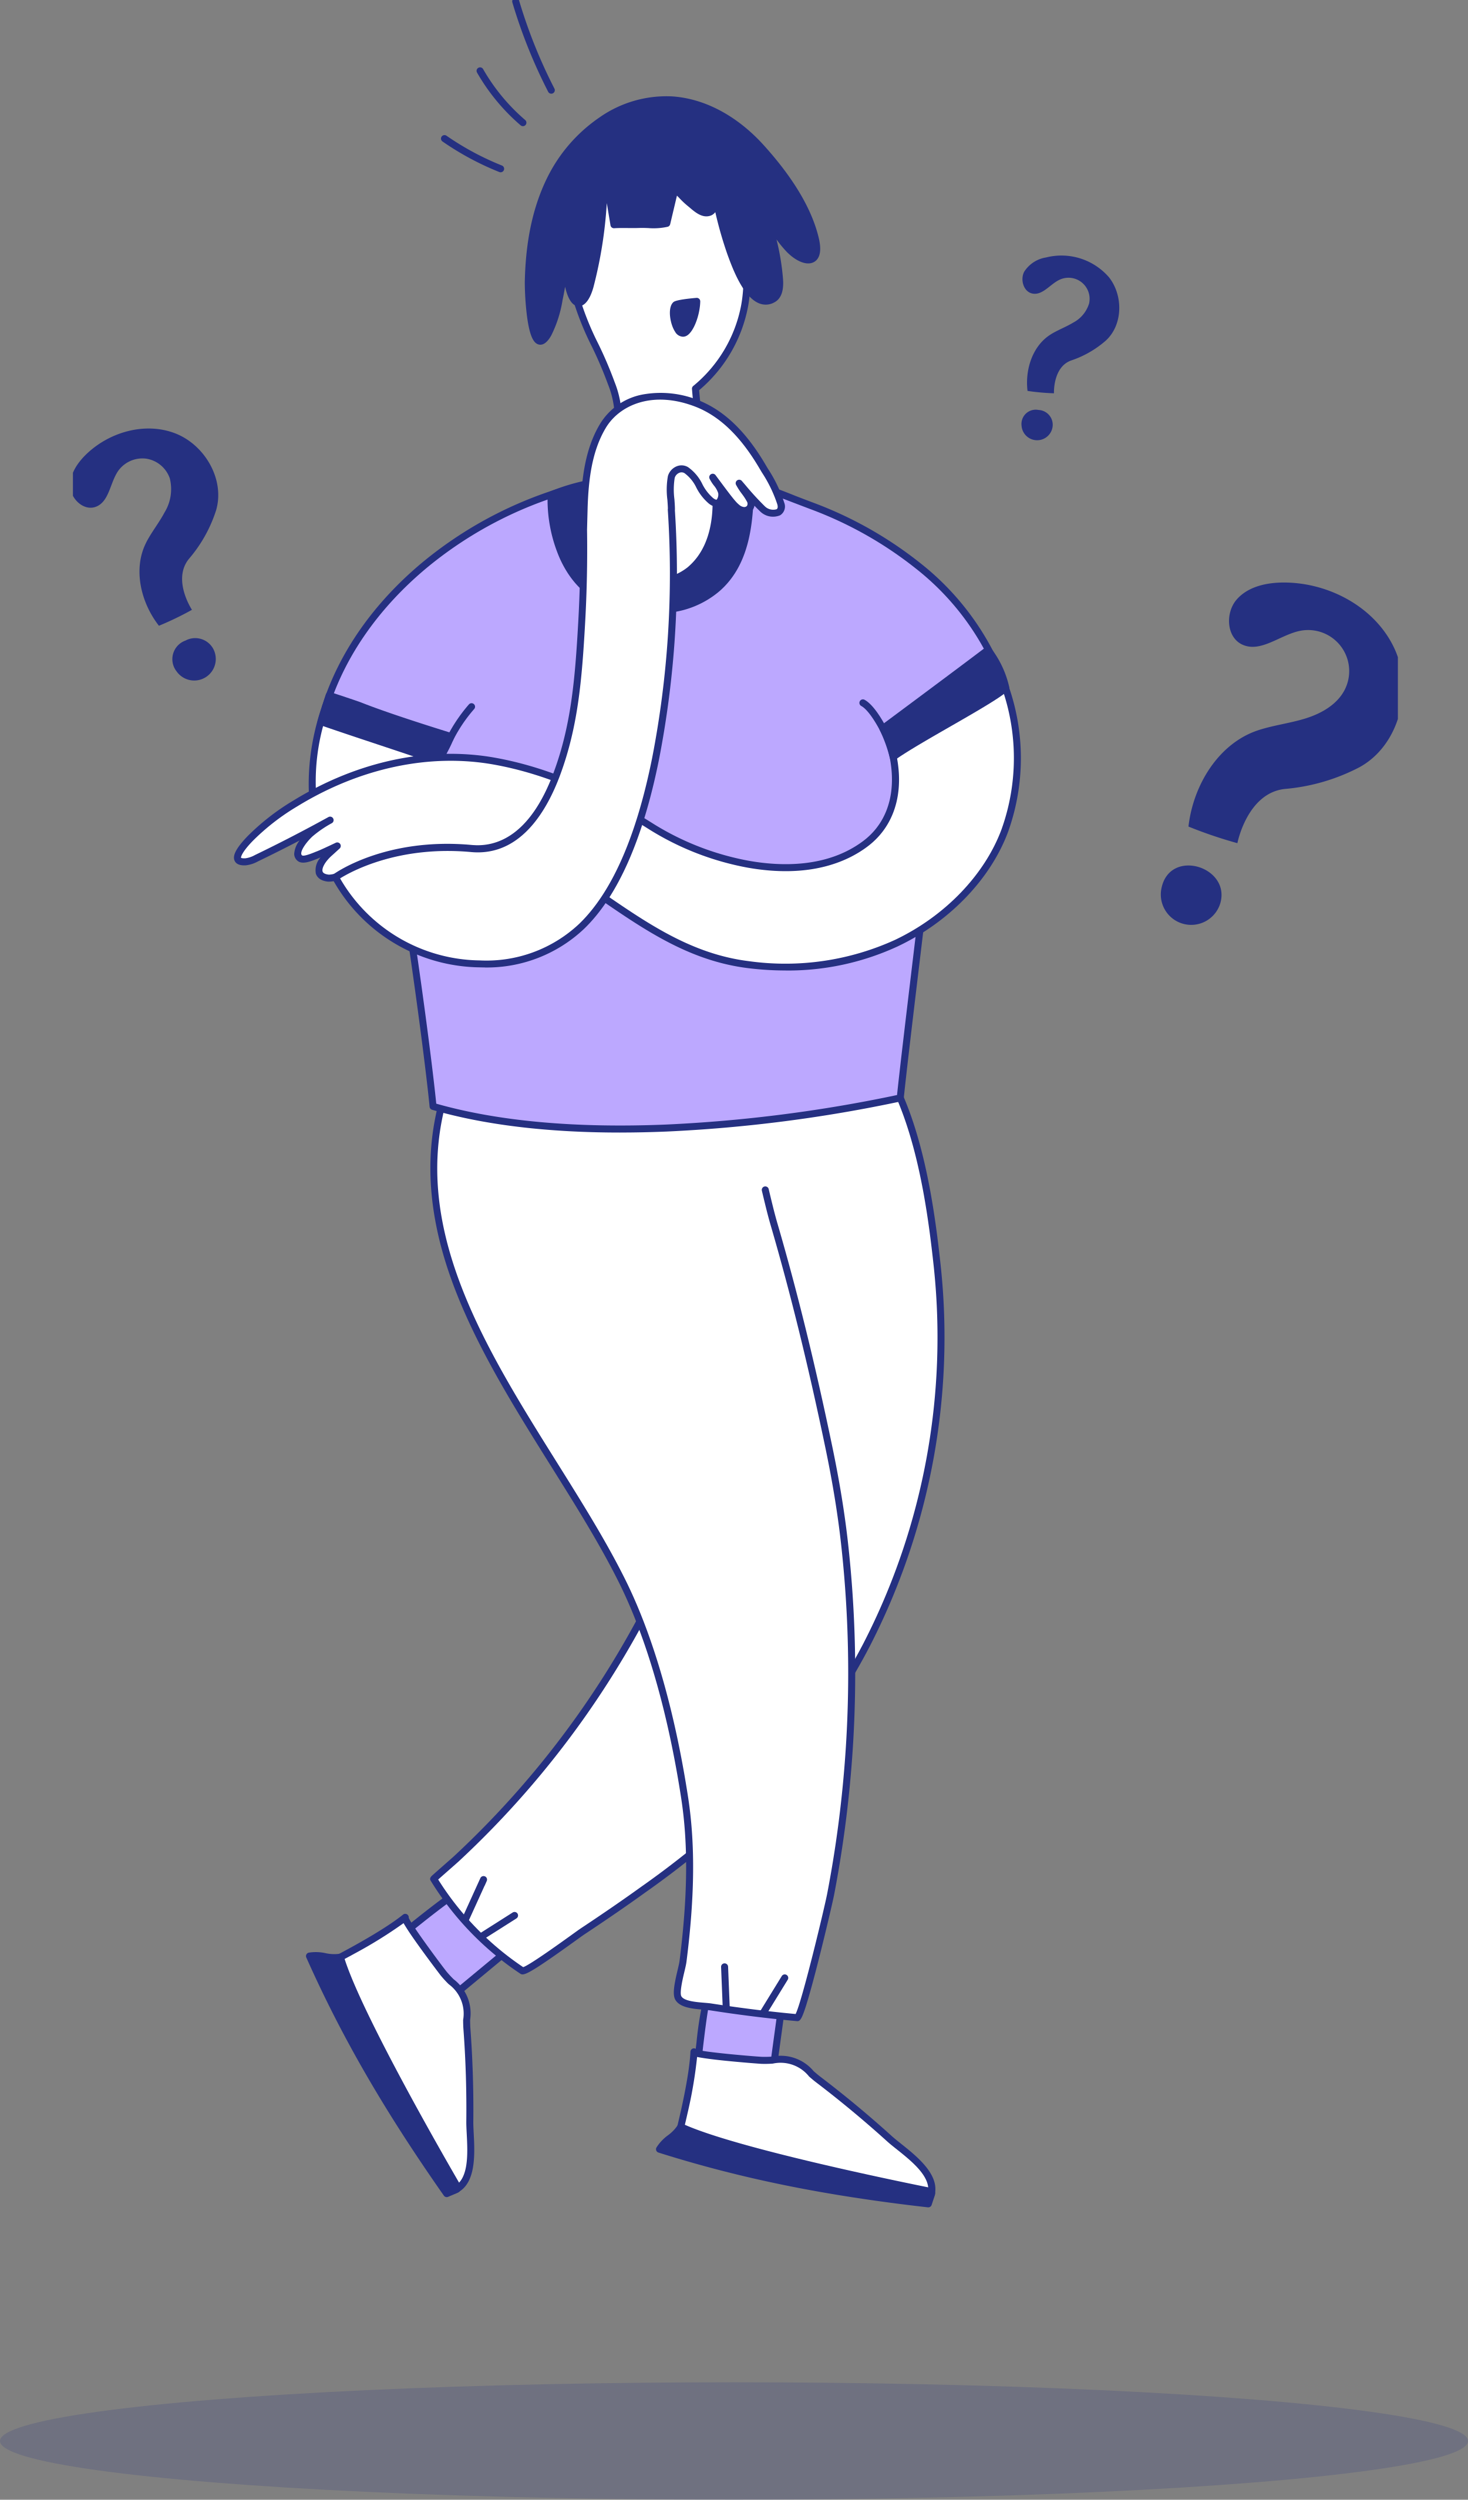
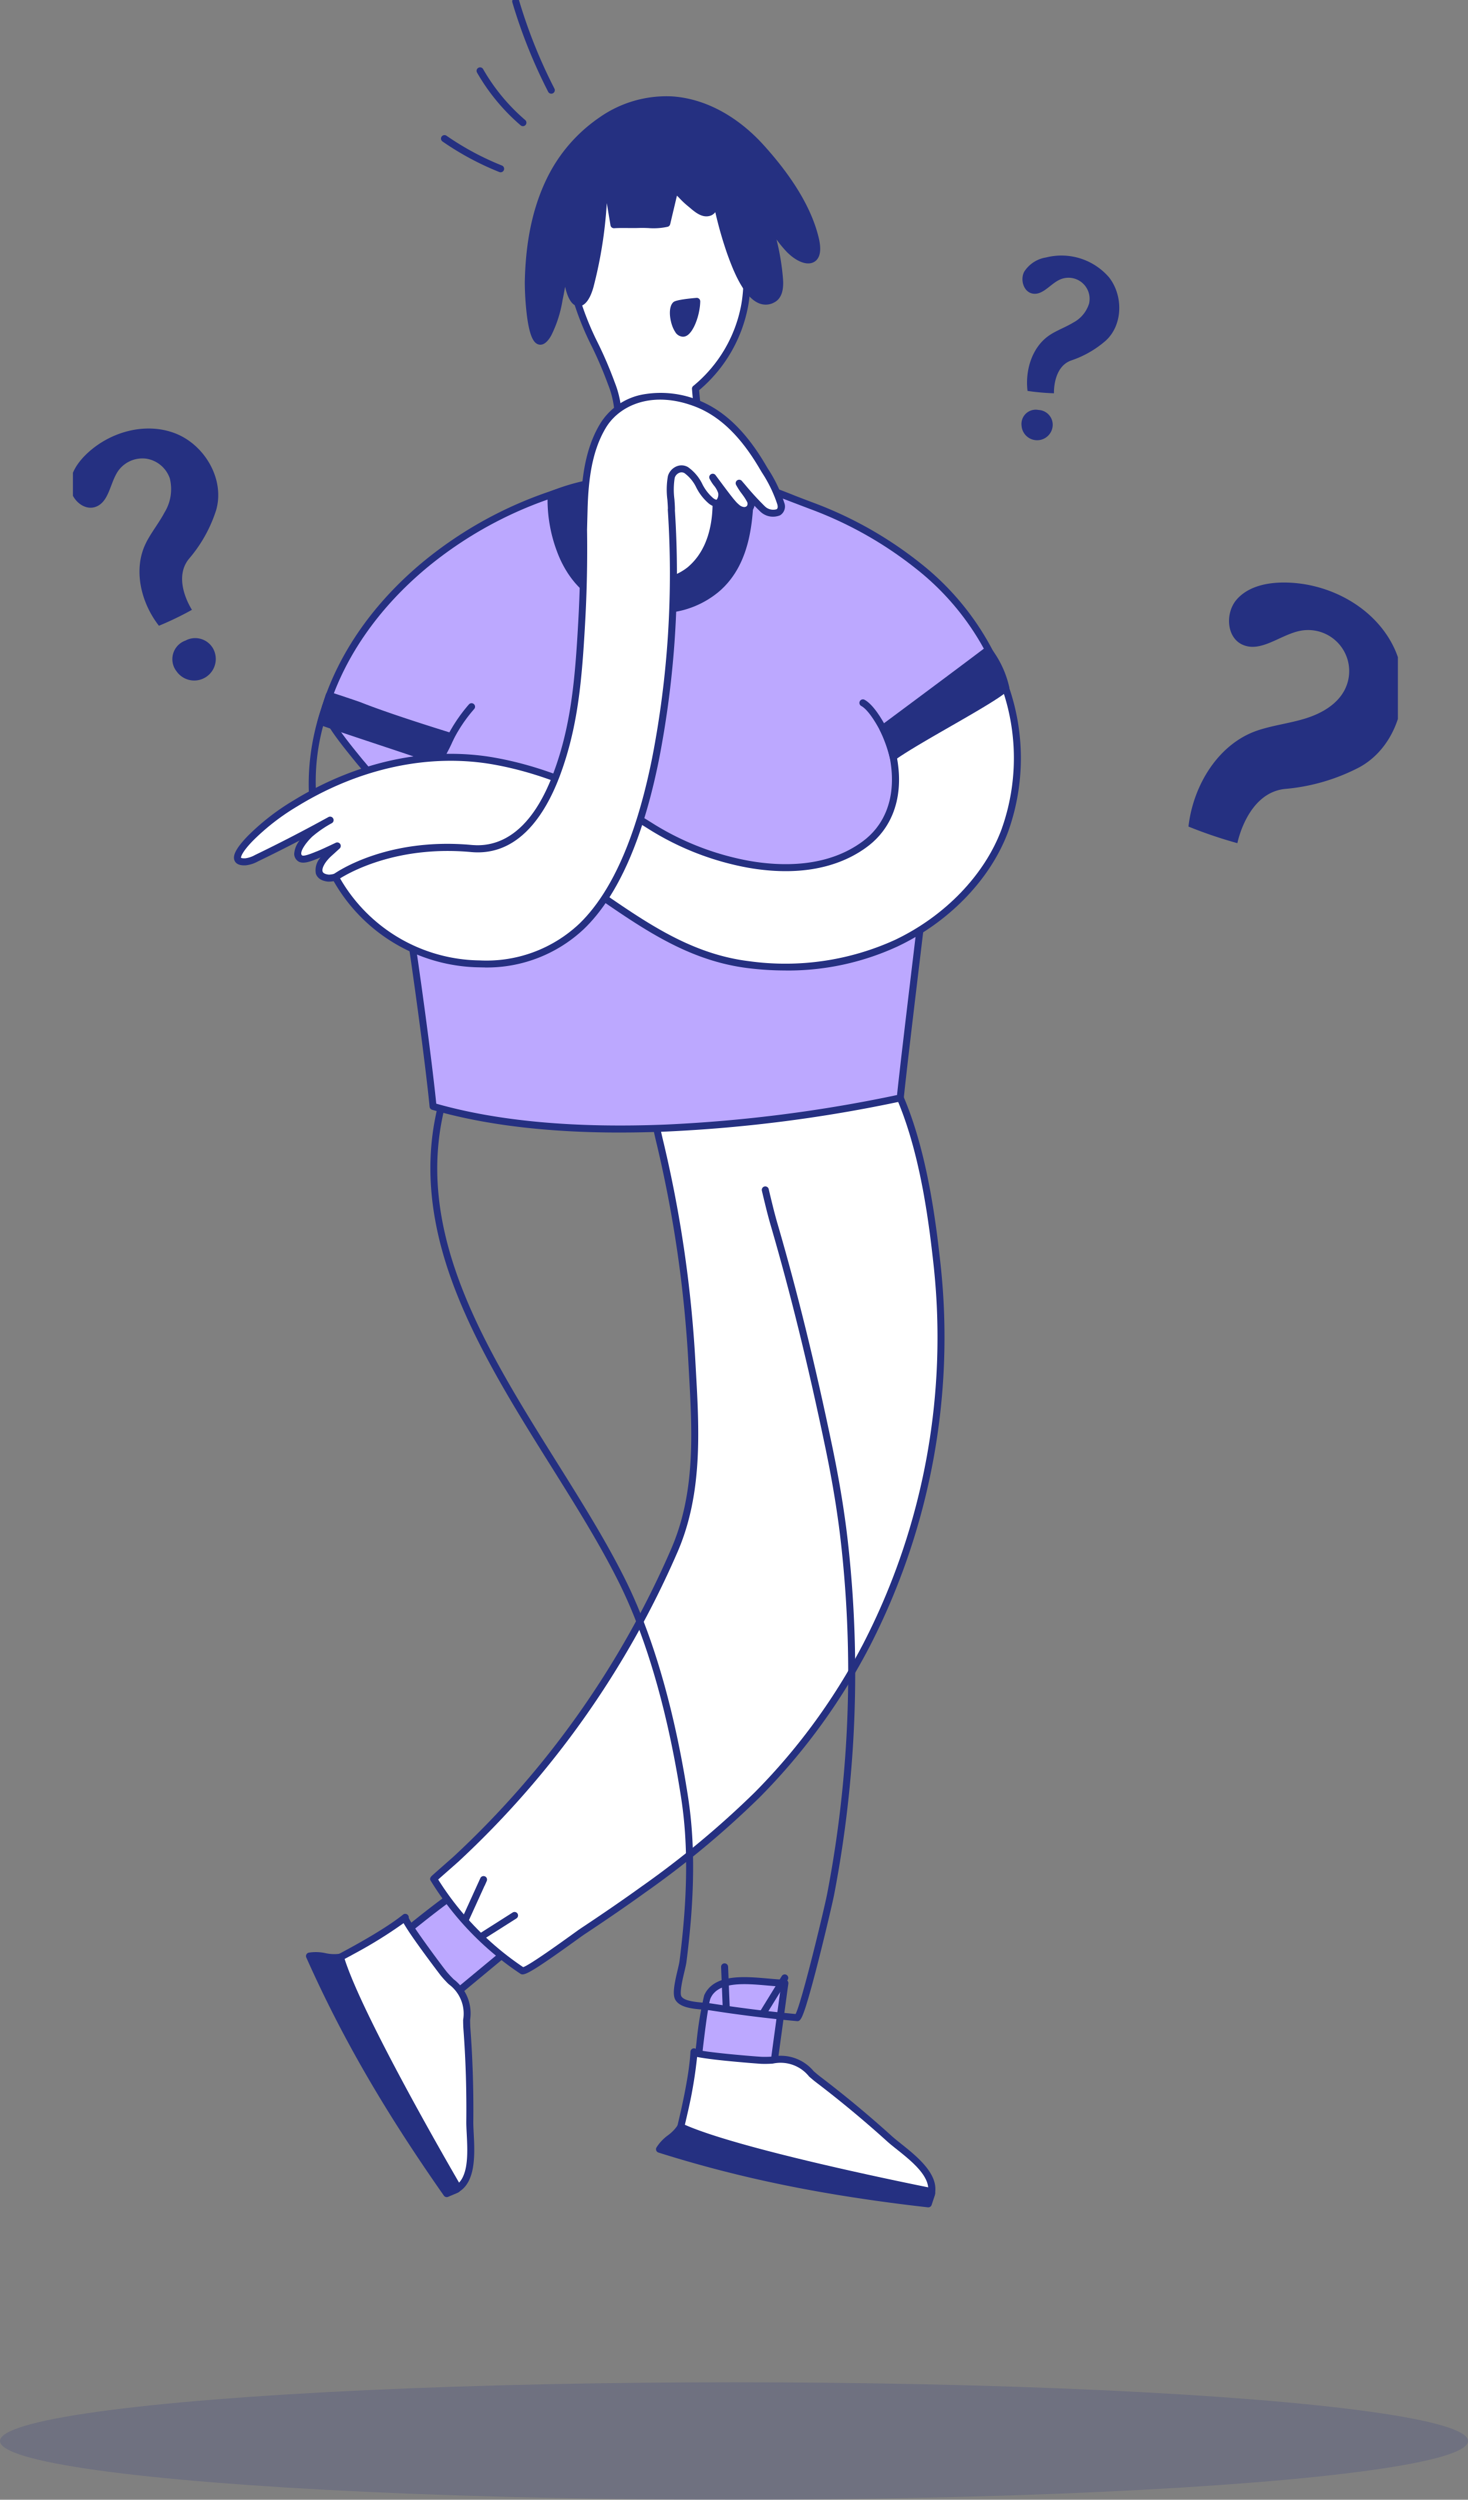
<svg xmlns="http://www.w3.org/2000/svg" width="241.537" height="411.246" viewBox="0 0 241.537 411.246">
  <rect x="0" y="0" width="241.537" height="411.246" fill="#808080" stroke="none" />
  <defs>
    <clipPath id="clip-path">
      <rect id="Rectangle_449" data-name="Rectangle 449" width="218" height="364" transform="translate(0.341 0)" fill="none" />
    </clipPath>
  </defs>
  <g id="Grafik" transform="translate(-1239 -144)">
    <g id="Group_3746" data-name="Group 3746" transform="translate(1250.659 144)">
      <g id="Group_3745" data-name="Group 3745" transform="translate(0 0)" clip-path="url(#clip-path)">
        <path id="Path_3430" data-name="Path 3430" d="M218.41,1357.389a1.68,1.68,0,0,0-.311,2.92l7.041,8.626,16.551-13.716c-3.206-2.757-6.333-5.708-9.685-8.276-4.686,3.137-9.119,6.945-13.595,10.445" transform="translate(-167.306 -1036.428)" fill="#bca8ff" />
        <path id="Path_3431" data-name="Path 3431" d="M223.217,1367.589a.534.534,0,0,1-.056,0,.576.576,0,0,1-.391-.209l-7.041-8.627a2.223,2.223,0,0,1,.4-3.739c1.257-.983,2.536-2.01,3.772-3,3.181-2.556,6.47-5.2,9.858-7.466a.578.578,0,0,1,.672.021c2.32,1.777,4.559,3.76,6.724,5.677.977.865,1.988,1.76,2.987,2.62a.577.577,0,0,1-.008.882l-16.551,13.716a.578.578,0,0,1-.368.133m-6.374-11.669c-.378.3-.751.613-.794.954s.259.761.574,1.147l6.673,8.177,15.578-12.91c-.835-.724-1.67-1.464-2.482-2.184-2.047-1.813-4.16-3.684-6.332-5.372-3.226,2.188-6.379,4.722-9.433,7.175-1.239,1-2.52,2.025-3.784,3.013" transform="translate(-165.383 -1034.505)" fill="#253081" />
        <path id="Path_3432" data-name="Path 3432" d="M199.794,1413.378c4.708-.848,3.343-8.3,3.379-11.536q.086-7.66-.48-15.308c-.113-1.524.092-3.779-.551-5.176-.61-1.326-2.338-2.675-3.261-3.844-.6-.76-6.758-8.911-6.327-9.258-4.372,3.522-14.047,8.313-13.864,8.164Z" transform="translate(-137.535 -1052.822)" fill="#fff" />
        <path id="Path_3433" data-name="Path 3433" d="M197.875,1412.031a.577.577,0,0,1-.5-.291l-21.071-36.9a.582.582,0,0,1,.1-.791.573.573,0,0,1,.207-.108c.715-.322,9.577-4.77,13.66-8.058h0a.577.577,0,0,1,.935.52c.422,1.117,5.1,7.426,6.207,8.83a17.1,17.1,0,0,0,1.194,1.292,7.036,7.036,0,0,1,2.7,6.679c.007.493.014.959.044,1.363.377,5.091.539,10.258.482,15.358-.006.537.029,1.221.066,1.945.192,3.727.481,9.36-3.92,10.153a.594.594,0,0,1-.1.009m-20.291-37.275,20.578,36.037c2.992-.9,2.757-5.483,2.583-8.865-.038-.743-.074-1.444-.068-2.017.057-5.067-.1-10.2-.479-15.259-.033-.438-.039-.921-.047-1.432a5.991,5.991,0,0,0-2.364-5.886,17.849,17.849,0,0,1-1.278-1.386c-.306-.387-2.015-2.642-3.566-4.8-.9-1.252-1.6-2.266-2.072-3.014-.2-.317-.379-.6-.517-.848a74.159,74.159,0,0,1-7.983,4.962c-1.672.922-3.078,1.65-3.768,2-.411.21-.757.383-1.02.512M191,1366.782l0,0,0,0" transform="translate(-135.616 -1050.898)" fill="#253081" />
        <path id="Path_3434" data-name="Path 3434" d="M193.4,1431.288c-1.676-2.878-16.452-28.381-19.179-37.612a.577.577,0,0,0-.686-.4,6.477,6.477,0,0,1-2.322-.1,7.339,7.339,0,0,0-2.763-.081.577.577,0,0,0-.394.8c5.812,13.048,12.793,25.129,22.634,39.172a.577.577,0,0,0,.7.2l1.581-.68a.911.911,0,0,0,.429-1.3" transform="translate(-129.317 -1071.851)" fill="#253081" />
        <path id="Path_3435" data-name="Path 3435" d="M341.853,763.664l.021.193a110.161,110.161,0,0,1-11.618,62.375,101.788,101.788,0,0,1-17.777,24.454q-.162.164-.325.326a152.556,152.556,0,0,1-18.616,15.472c-3.315,2.387-6.692,4.689-10.1,6.949-.978.649-9.243,6.824-9.846,6.41a48.74,48.74,0,0,1-14.567-15.109c-.01-.013,3.419-3.019,3.731-3.3a150.636,150.636,0,0,0,35.82-50.611c4.337-9.918,3.518-20.573,2.923-31.313a202.889,202.889,0,0,0-5.181-35.67c-1.141-4.8-2.359-10.232.369-14.339,2.383-3.587,6.979-4.892,11.188-5.935,4.374-1.084,8.9-2.176,13.355-1.412,15.812,2.712,19.269,29,20.622,41.516" transform="translate(-199.334 -555.625)" fill="#fff" />
        <path id="Path_3436" data-name="Path 3436" d="M271.707,878.53a.635.635,0,0,1-.387-.131A49.446,49.446,0,0,1,256.6,863.134c-.285-.412.089-.747.292-.929l.516-.459c.421-.373.973-.859,1.491-1.315.718-.633,1.4-1.231,1.522-1.346A150.786,150.786,0,0,0,296.1,808.667c4.1-9.368,3.541-19.231,2.953-29.672l-.077-1.377a202.71,202.71,0,0,0-5.167-35.568c-1.1-4.631-2.47-10.395.45-14.791a11.834,11.834,0,0,1,5.149-4.127,36.692,36.692,0,0,1,6.381-2.049c4.193-1.039,8.946-2.217,13.591-1.421,7.051,1.209,12.495,7.083,16.179,17.458,2.883,8.118,4.143,17.392,4.919,24.565h0l.021.192a111.212,111.212,0,0,1-11.68,62.7,102.084,102.084,0,0,1-17.879,24.593q-.163.165-.328.329a151.093,151.093,0,0,1-18.686,15.531c-3,2.163-6.217,4.375-10.116,6.961-.191.127-.71.5-1.368.975-6.394,4.609-8.048,5.561-8.737,5.561m-13.884-15.611a48.31,48.31,0,0,0,13.991,14.419c1.142-.394,6.238-4.067,7.955-5.3.694-.5,1.195-.862,1.4-1,3.886-2.578,7.088-4.782,10.079-6.936A150.036,150.036,0,0,0,309.8,848.684l.321-.322A100.924,100.924,0,0,0,327.8,824.046,110.043,110.043,0,0,0,339.353,762l-.021-.192h0c-.769-7.109-2.017-16.3-4.859-24.3-3.534-9.953-8.677-15.574-15.287-16.707-4.408-.755-9.035.391-13.118,1.4-4.456,1.1-8.639,2.371-10.846,5.695-2.643,3.979-1.337,9.473-.288,13.886a203.912,203.912,0,0,1,5.2,35.771l.077,1.376c.57,10.117,1.159,20.579-3.047,30.2A151.946,151.946,0,0,1,261.2,859.935c-.134.123-.785.7-1.54,1.361-.619.545-1.4,1.233-1.838,1.623" transform="translate(-197.386 -553.707)" fill="#253081" />
        <path id="Path_3437" data-name="Path 3437" d="M279.595,1346.58a.567.567,0,0,1-.238-.052.576.576,0,0,1-.286-.764l3.021-6.643a.577.577,0,0,1,1.053.471l-.318.724a.59.59,0,0,1-.059.1l-2.648,5.823a.577.577,0,0,1-.525.338" transform="translate(-214.711 -1030.15)" fill="#253081" />
        <path id="Path_3438" data-name="Path 3438" d="M291.75,1368.97a.577.577,0,0,1-.31-1.064l5.3-3.365a.577.577,0,1,1,.618.974l-5.3,3.365a.573.573,0,0,1-.309.09" transform="translate(-224.061 -1049.895)" fill="#253081" />
        <path id="Path_3439" data-name="Path 3439" d="M446.135,1430.544l12,2.182q1.293-9.475,2.586-18.951c-3.749-.021-10.94-1.8-12.752,2.245-.62,1.385-2.073,14.474-1.831,14.524" transform="translate(-343.24 -1087.521)" fill="#bca8ff" />
        <path id="Path_3440" data-name="Path 3440" d="M456.252,1431.373a.623.623,0,0,1-.1-.009l-12-2.182-.015,0a.6.6,0,0,1-.4-.311c-.074-.145-.248-.485.558-7.22a59.4,59.4,0,0,1,1.268-7.794c1.592-3.559,6.553-3.119,10.538-2.765,1.011.09,1.966.174,2.744.178a.577.577,0,0,1,.568.655l-2.586,18.951a.578.578,0,0,1-.572.5m-11.44-3.244,10.95,1.992,2.418-17.716c-.67-.031-1.411-.1-2.184-.165-3.621-.322-8.126-.722-9.382,2.086-.517,1.155-1.7,11.611-1.8,13.8" transform="translate(-341.361 -1085.591)" fill="#253081" />
        <path id="Path_3441" data-name="Path 3441" d="M472.954,1488.6c2.486-4.088-4-8-6.4-10.176q-5.679-5.141-11.782-9.786c-1.216-.925-2.769-2.573-4.241-3.018-1.4-.422-3.553-.022-5.039-.106-.967-.054-11.152-.845-11.126-1.4-.26,5.609-3.084,16.029-3.075,15.792Z" transform="translate(-331.844 -1126.563)" fill="#fff" />
        <path id="Path_3442" data-name="Path 3442" d="M471.031,1487.257a.607.607,0,0,1-.118-.012l-41.6-8.677a.581.581,0,0,1-.524-.6.575.575,0,0,1,.056-.226c.233-.749,2.776-10.334,3.019-15.571a.581.581,0,0,1,.6-.549.575.575,0,0,1,.406.195c1.117.425,8.941,1.1,10.726,1.2a17.052,17.052,0,0,0,1.759-.038,7.036,7.036,0,0,1,6.788,2.408c.374.321.728.625,1.05.871,4.06,3.089,8.036,6.392,11.82,9.817.4.36.934.787,1.5,1.239,2.918,2.327,7.328,5.843,5,9.664a.577.577,0,0,1-.493.277m-40.929-9.7,40.625,8.474c1.308-2.838-2.279-5.7-4.926-7.809-.582-.463-1.131-.9-1.556-1.286-3.759-3.4-7.711-6.685-11.744-9.755-.35-.266-.716-.581-1.1-.914a5.992,5.992,0,0,0-5.974-2.13,17.964,17.964,0,0,1-1.886.038c-.492-.028-3.311-.242-5.962-.514-1.532-.157-2.754-.307-3.63-.446-.372-.059-.7-.113-.978-.175a74.18,74.18,0,0,1-1.575,9.267c-.418,1.862-.8,3.4-1,4.148-.115.447-.215.821-.292,1.1m2.918-15.331h0m0,0h0Z" transform="translate(-329.921 -1124.639)" fill="#253081" />
        <path id="Path_3443" data-name="Path 3443" d="M463.364,1526.121a.912.912,0,0,0-.609-.434c-3.265-.652-32.157-6.489-40.876-10.565a.577.577,0,0,0-.753.25,6.46,6.46,0,0,1-1.613,1.673,7.357,7.357,0,0,0-1.892,2.015.577.577,0,0,0,.335.823c13.622,4.295,27.3,7.074,44.335,9.012a.584.584,0,0,0,.065,0,.577.577,0,0,0,.548-.4l.538-1.635a.915.915,0,0,0-.079-.745" transform="translate(-321.275 -1165.752)" fill="#253081" />
-         <path id="Path_3444" data-name="Path 3444" d="M324.2,795.474c-2.574-12.389-5.517-24.714-9.069-36.878-2.542-8.709-4.857-26.9-14.43-30.826-3.978-1.632-8.793-1.213-13.017-1.552-3.49-.28-6.492-1.372-9.916-1.946-7.449-1.248-13.157,3.253-15.705,9.853-11.756,30.449,15.387,57.7,28.119,83.32,5.323,10.713,8.469,23.9,10.265,35.6,1.372,8.936.86,18.018-.272,26.939-.157,1.24-1.378,4.95-.763,6.018.777,1.348,3.932,1.24,5.355,1.463q7.059,1.1,14.179,1.762c.816.067,5.179-18.463,5.541-20.366a193.664,193.664,0,0,0,2.266-57.729c-.591-5.265-1.478-10.477-2.554-15.654" transform="translate(-199.447 -557.296)" fill="#fff" />
        <path id="Path_3445" data-name="Path 3445" d="M317.1,895.183c-.03,0-.06,0-.091,0-4.741-.438-9.524-1.032-14.221-1.767-.3-.046-.7-.079-1.121-.114-1.733-.143-3.891-.32-4.646-1.63-.514-.892-.151-2.671.377-4.9.146-.619.273-1.153.313-1.474,1.354-10.67,1.441-19.18.275-26.779-2.163-14.085-5.694-26.336-10.211-35.428-3.128-6.3-7.061-12.58-11.225-19.233-6.252-9.989-12.716-20.318-16.5-31.023-4.3-12.161-4.433-23.129-.418-33.529a17,17,0,0,1,6.232-8.141.577.577,0,1,1,.642.958,15.855,15.855,0,0,0-5.8,7.6c-8.752,22.668,4.247,43.438,16.817,63.524,4.18,6.678,8.127,12.986,11.28,19.332,4.57,9.2,8.138,21.565,10.318,35.766,1.184,7.709,1.1,16.32-.27,27.1-.048.382-.181.944-.335,1.594-.289,1.222-.827,3.5-.5,4.062.453.786,2.431.949,3.741,1.057.446.037.867.071,1.2.124,4.577.715,9.236,1.3,13.853,1.731,1.057-2.053,4.755-17.474,5.212-19.872a192.41,192.41,0,0,0,2.259-57.557c-.551-4.908-1.383-10.011-2.545-15.6-2.815-13.55-5.778-25.6-9.058-36.834-.483-1.654-.96-3.659-1.422-5.6a.577.577,0,0,1,1.122-.267c.459,1.925.933,3.916,1.407,5.543,3.289,11.264,6.259,23.342,9.08,36.922,1.169,5.626,2.007,10.764,2.562,15.707a193.559,193.559,0,0,1-2.272,57.9c-.19,1-1.393,6.183-2.608,10.956-.705,2.768-1.307,4.982-1.788,6.582-.871,2.891-1.181,3.3-1.668,3.3m.009-1.153h0Z" transform="translate(-197.565 -562.676)" fill="#253081" />
        <path id="Path_3446" data-name="Path 3446" d="M464.789,1408.857a.577.577,0,0,1-.576-.554l-.27-6.675a.577.577,0,0,1,1.153-.047l.27,6.675a.577.577,0,0,1-.553.6h-.024" transform="translate(-356.959 -1078.031)" fill="#253081" />
        <path id="Path_3447" data-name="Path 3447" d="M491.972,1415.987a.577.577,0,0,1-.491-.879l3.544-5.762a.577.577,0,1,1,.983.6l-3.544,5.762a.577.577,0,0,1-.492.274" transform="translate(-378.077 -1084.217)" fill="#253081" />
        <path id="Path_3448" data-name="Path 3448" d="M352.23,151.8c-1.745-5.051-4.734-9.65-6.028-14.835-1.538-6.165-.255-13.724,4.582-18.292,5.372-5.073,14.682-5.2,19.371.9,3.9,5.076,5.14,13.347,3.991,19.524a23.09,23.09,0,0,1-8.074,13.575c.495,5.895,1.312,11.483,4.364,16.593,3.091,5.176,5.674,9.691,4.246,15.548a16.508,16.508,0,0,1-32.03.183,16.719,16.719,0,0,1,1.15-11.063,17.465,17.465,0,0,1,2.428-3.609c.813-1.023,1.317-.776,2.58-1.382.928-.445,1.026-1.57,1.969-1.98,2-.868,2.426-6.676,2.572-9.39a15.527,15.527,0,0,0-1.12-5.776" transform="translate(-263.296 -88.736)" fill="#fff" />
        <path id="Path_3449" data-name="Path 3449" d="M356.716,196.071a17.506,17.506,0,0,1-16.56-12.847,16.59,16.59,0,0,1,3.566-15.024l.119-.15a3.065,3.065,0,0,1,1.782-1.165,6.871,6.871,0,0,0,1-.379,2.025,2.025,0,0,0,.736-.785,2.9,2.9,0,0,1,1.252-1.2c.669-.291,1.847-1.832,2.226-8.892a15.041,15.041,0,0,0-1.09-5.557,64.919,64.919,0,0,0-2.65-6.218,48.323,48.323,0,0,1-3.392-8.666c-1.444-5.788-.536-13.862,4.746-18.851a14.693,14.693,0,0,1,11.1-3.859,12.566,12.566,0,0,1,9.122,4.83c4.323,5.631,5.156,14.305,4.1,19.981a23.8,23.8,0,0,1-8.041,13.723c.556,6.442,1.48,11.393,4.258,16.044,3,5.018,5.828,9.758,4.311,15.981a17.5,17.5,0,0,1-16.5,13.037h-.089m-5.877-46.379a16.02,16.02,0,0,1,1.151,6c-.323,6.021-1.25,9.164-2.918,9.888a1.887,1.887,0,0,0-.752.785,3.016,3.016,0,0,1-1.2,1.186,7.938,7.938,0,0,1-1.155.439,1.974,1.974,0,0,0-1.223.781l-.12.151a15.44,15.44,0,0,0-3.351,14.02,16.438,16.438,0,0,0,15.444,11.98h.08a16.433,16.433,0,0,0,15.387-12.156c1.406-5.764-1.308-10.306-4.18-15.116-3.252-5.445-4-11.548-4.443-16.84a.577.577,0,0,1,.211-.5,22.616,22.616,0,0,0,7.871-13.232c1.01-5.433.227-13.716-3.881-19.068a11.426,11.426,0,0,0-8.3-4.383,13.521,13.521,0,0,0-10.219,3.547c-4.944,4.668-5.781,12.27-4.419,17.733a47.474,47.474,0,0,0,3.317,8.456,65.773,65.773,0,0,1,2.7,6.33" transform="translate(-261.36 -86.814)" fill="#253081" />
        <path id="Path_3450" data-name="Path 3450" d="M292.834,374.007a2.694,2.694,0,0,1-.581,2.5c-1.343,1.461-3.387,2.461-4.811,3.938-1.368,1.419-3.613,3.229-4.422,5.045-.724,1.625-.383,4.1-.561,5.869-1.015,10.105-5.05,42.4-6.039,51.958-22.576,4.832-54.417,7.914-76.874,1.39-.934-9.63-4.707-36.776-6.392-44.177-.675-2.965-1.107-6.069-2.671-8.676s-9.368-10.6-8.606-12.992c5.785-18.148,23.764-31.81,42.181-36.288q1.3-.316,2.617-.567s-4.424,18.051,9.853,18.051c15.653,0,11.644-18.992,11.644-18.992,4.571,1.226,9.246,3.174,13.668,4.838,12.395,4.663,24.333,13.188,30,25.491a12.325,12.325,0,0,1,.993,2.619" transform="translate(-139.948 -262.68)" fill="#bca8ff" />
        <path id="Path_3451" data-name="Path 3451" d="M228.409,447.079c-11.984,0-22.366-1.255-30.944-3.747a.577.577,0,0,1-.413-.5c-.921-9.495-4.694-36.7-6.38-44.105-.123-.537-.237-1.079-.351-1.622a22.166,22.166,0,0,0-2.252-6.886,41.776,41.776,0,0,0-2.82-3.648c-3.782-4.612-6.415-8.016-5.841-9.815,2.782-8.728,8.5-16.868,16.535-23.539A66.062,66.062,0,0,1,222,340.084c.876-.213,1.765-.406,2.645-.573a.577.577,0,0,1,.668.7,27.237,27.237,0,0,0-.626,5.265c-.054,2.644.3,6.334,2.314,8.9,1.654,2.107,4.213,3.176,7.6,3.176,3.866,0,6.805-1.208,8.737-3.59,4.273-5.269,2.363-14.613,2.343-14.707a.577.577,0,0,1,.714-.676,110.314,110.314,0,0,1,10.841,3.753c.97.374,1.931.744,2.881,1.1a64.27,64.27,0,0,1,17.683,9.972,44.382,44.382,0,0,1,12.639,15.818l.084.182a11.807,11.807,0,0,1,.95,2.566,3.259,3.259,0,0,1-.722,3,16.315,16.315,0,0,1-2.521,2.082,16.887,16.887,0,0,0-2.3,1.866c-.344.356-.734.73-1.148,1.126a14.279,14.279,0,0,0-3.162,3.753,9.96,9.96,0,0,0-.447,3.719c0,.7-.005,1.363-.067,1.973-.537,5.35-1.916,16.875-3.249,28.021-1.2,10-2.325,19.441-2.791,23.939a.576.576,0,0,1-.453.5,236.807,236.807,0,0,1-38.579,4.966q-3.917.161-7.633.161m-30.247-4.747c10.168,2.893,22.894,4.048,37.833,3.433a235.624,235.624,0,0,0,37.975-4.854c.491-4.655,1.589-13.836,2.749-23.54,1.333-11.14,2.71-22.66,3.247-28,.056-.555.058-1.19.061-1.862a10.7,10.7,0,0,1,.547-4.184,15,15,0,0,1,3.418-4.117c.4-.387.787-.753,1.115-1.093a17.79,17.79,0,0,1,2.456-2,15.231,15.231,0,0,0,2.345-1.926,2.117,2.117,0,0,0,.44-1.992h0a10.961,10.961,0,0,0-.866-2.306l-.085-.184a43.24,43.24,0,0,0-12.318-15.4,63.1,63.1,0,0,0-17.363-9.789c-.953-.358-1.917-.73-2.889-1.1-3.235-1.246-6.571-2.532-9.85-3.473.4,2.595,1.1,10.018-2.737,14.752-2.161,2.666-5.4,4.017-9.633,4.017-3.765,0-6.629-1.218-8.513-3.62-3.528-4.5-2.558-11.761-2.084-14.272-.58.121-1.161.252-1.736.391a64.883,64.883,0,0,0-25.6,12.9c-7.865,6.53-13.457,14.484-16.172,23-.428,1.341,3.367,5.968,5.634,8.733a41.742,41.742,0,0,1,2.917,3.787,23.016,23.016,0,0,1,2.392,7.241c.113.536.226,1.072.347,1.6,1.671,7.342,5.38,34.005,6.365,43.859m76.338-.944h0Z" transform="translate(-138.028 -260.757)" fill="#253081" />
        <path id="Path_3452" data-name="Path 3452" d="M373.96,335.935a.577.577,0,0,0-.349-.32,62.135,62.135,0,0,1-5.888-2.228.577.577,0,0,0-.85.613c.663,3.386,1.635,11.733-3.637,16.092a9.143,9.143,0,0,1-7.5,1.712,4.974,4.974,0,0,1-3.565-2.8,5.393,5.393,0,0,1-.336-1.085l-2.418-12.073a.577.577,0,0,0-.646-.458,33.848,33.848,0,0,0-8.156,2.205.578.578,0,0,0-.358.513,24.221,24.221,0,0,0,2.016,10.516c1.689,3.73,4.246,6.317,7.393,7.479a24.035,24.035,0,0,0,8.267,1.534q.736,0,1.458-.052a15.236,15.236,0,0,0,9.136-3.6c4.783-4.162,5.536-10.669,5.642-16.485a3.734,3.734,0,0,0-.214-1.563" transform="translate(-261.811 -256.721)" fill="#253081" />
-         <path id="Path_3453" data-name="Path 3453" d="M174.554,529.443c-2.779-7.076-3.05-15.659.054-24.605,5.509,2.4,13.416,6.223,19.151,8.042-.17.344-1.632,4.992-1.585,7.215a9.756,9.756,0,0,0,.732,3.644Z" transform="translate(-132.679 -388.662)" fill="#fff" />
        <path id="Path_3454" data-name="Path 3454" d="M172.683,528.1a.577.577,0,0,1-.537-.366c-2.954-7.523-2.938-16.4.045-25a.577.577,0,0,1,.775-.34c1.406.612,2.96,1.313,4.606,2.054a149.978,149.978,0,0,0,14.489,5.966.577.577,0,0,1,.343.8,28.623,28.623,0,0,0-1.526,6.947,9.174,9.174,0,0,0,.686,3.429.577.577,0,0,1-.359.778l-18.351,5.705a.581.581,0,0,1-.171.026m.4-24.4a35.042,35.042,0,0,0-.053,23.113l17.246-5.361a10.691,10.691,0,0,1-.549-3.264,27.667,27.667,0,0,1,1.42-6.861c-4.214-1.4-9.426-3.747-14.048-5.831-1.42-.64-2.772-1.25-4.016-1.8" transform="translate(-130.808 -386.74)" fill="#253081" />
        <path id="Path_3455" data-name="Path 3455" d="M198.675,501.734a.578.578,0,0,0-.345-.3l-.509-.159c-6.491-2.023-11.337-3.664-14.4-4.876-.451-.178-2.128-.736-3.474-1.184-.737-.245-1.367-.454-1.612-.541a.577.577,0,0,0-.741.368c-.009.029-.943,2.94-1.348,4.349a.577.577,0,0,0,.365.7c2.785.969,6.319,2.144,9.737,3.28s6.941,2.308,9.717,3.274a.576.576,0,0,0,.73-.344,21.05,21.05,0,0,1,.928-2,21.793,21.793,0,0,0,.979-2.119.577.577,0,0,0-.023-.454" transform="translate(-135.635 -380.821)" fill="#253081" />
        <path id="Path_3456" data-name="Path 3456" d="M431.821,221.445c.938-.432,1.952-3.073,1.99-5.181a17.325,17.325,0,0,0-3.471.571c-.945.875.077,5.256,1.481,4.61" transform="translate(-330.829 -166.685)" fill="#253081" />
        <path id="Path_3457" data-name="Path 3457" d="M429.6,220.16a1.554,1.554,0,0,1-1.29-.824c-.816-1.22-1.285-3.933-.3-4.846.126-.117.461-.426,3.813-.723a.577.577,0,0,1,.628.585c-.039,2.155-1.063,5.113-2.325,5.694h0a1.273,1.273,0,0,1-.524.114m.282-.637h0Zm-1.12-4.153a4.335,4.335,0,0,0,.506,3.324c.041.061.25.361.372.3.535-.247,1.412-2.12,1.614-4.017a16.405,16.405,0,0,0-2.492.389m-.037.016h0Z" transform="translate(-328.895 -164.763)" fill="#253081" />
        <path id="Path_3458" data-name="Path 3458" d="M340.585,93.077l-1.429-8.568c-.358,6.277-.8,12.619-2.509,18.7-.876,3.126-2.508,3.932-3.46.285-.812-3.11-.545-6.053-.673-9.2a44,44,0,0,1-.913,10.865A20.285,20.285,0,0,1,329.768,111c-2.937,5.108-3.3-7.159-3.279-8.367.1-5.937,1.065-11.96,3.765-17.3,3.756-7.436,11.511-13.317,19.825-12.79,5.686.36,10.889,3.61,14.711,7.835,3.769,4.166,7.664,9.569,8.944,15.094,1.051,4.539-2.18,3.974-4.454,1.521a25.254,25.254,0,0,1-4.462-7.111,39.058,39.058,0,0,1,3,12.112c.1,1.237,0,2.746-1.089,3.336-3.55,1.92-6.1-5.3-6.906-7.486a85.04,85.04,0,0,1-2.423-8.629c-.507.646-.227,1.591-1.244,1.859-1.091.287-2.207-.825-2.986-1.459a13.8,13.8,0,0,1-1.418-1.333c-.166-.18-1.13-1.089-1.076-1.32l-1.4,5.9a20.055,20.055,0,0,1-4.53.178c-1.385.05-2.778-.043-4.162.045" transform="translate(-251.227 -56.099)" fill="#253081" />
        <path id="Path_3459" data-name="Path 3459" d="M326.559,110.888a1.133,1.133,0,0,1-.3-.042c-.656-.181-1.472-.923-1.96-5.086a48.347,48.347,0,0,1-.309-5.067c.12-6.952,1.372-12.694,3.827-17.554a25.8,25.8,0,0,1,8.4-9.6,19.193,19.193,0,0,1,11.982-3.507c5.365.34,10.729,3.189,15.1,8.024,4.926,5.444,7.98,10.609,9.078,15.351.588,2.539-.124,3.514-.825,3.886-1.347.713-3.288-.411-4.614-1.843a20.562,20.562,0,0,1-1.533-1.876,39.548,39.548,0,0,1,1.067,6.438c.164,1.994-.3,3.3-1.39,3.89a2.89,2.89,0,0,1-2.487.2c-2.656-1-4.415-5.769-5.166-7.8l-.069-.186a64.188,64.188,0,0,1-1.993-6.9l-.035-.142a1.606,1.606,0,0,1-.95.631c-1.246.327-2.378-.628-3.2-1.326-.1-.086-.2-.169-.292-.244A14.426,14.426,0,0,1,349.4,86.74c-.026-.028-.074-.076-.135-.138q-.128-.128-.239-.243l-1.114,4.7a.577.577,0,0,1-.413.425,10.728,10.728,0,0,1-3.2.214c-.5-.018-.977-.035-1.456-.017-.625.022-1.254.017-1.863.011-.753-.007-1.531-.015-2.283.033a.579.579,0,0,1-.606-.481l-.609-3.653a71.656,71.656,0,0,1-2.2,13.845c-.566,2.021-1.433,3.122-2.421,3.12-.938-.008-1.663-.965-2.153-2.844q-.047-.179-.089-.358-.164,1-.375,2l-.044.209a19.987,19.987,0,0,1-1.853,5.792c-.228.4-.879,1.529-1.786,1.529m20.56-39.734A18.326,18.326,0,0,0,336.857,74.5a24.624,24.624,0,0,0-8.012,9.164c-2.374,4.7-3.585,10.279-3.7,17.054a47.962,47.962,0,0,0,.295,4.854c.443,3.836,1.109,4.158,1.128,4.166,0,0,.276-.076.779-.95a19.157,19.157,0,0,0,1.723-5.454l.044-.209a43.424,43.424,0,0,0,.931-9.716c-.006-.331-.015-.664-.029-1V92.4a.577.577,0,0,1,1.153-.047q.021.513.03,1.026c.01.5.013,1,.017,1.483a25.934,25.934,0,0,0,.608,6.565c.423,1.622.9,1.981,1.047,1.982h0c.216,0,.815-.555,1.3-2.277,1.657-5.909,2.122-12.159,2.489-18.576a.577.577,0,0,1,.545-.543.583.583,0,0,1,.6.481l1.344,8.062c.621-.022,1.242-.016,1.846-.01s1.212.012,1.81-.01c.519-.019,1.036,0,1.537.017a11.161,11.161,0,0,0,2.535-.1L348.19,84.9a.577.577,0,0,1,1.132.049,7.087,7.087,0,0,0,.764.844c.075.075.133.134.165.168a13.274,13.274,0,0,0,1.359,1.277c.1.08.2.167.308.258.632.534,1.5,1.267,2.167,1.091.309-.081.361-.216.491-.67a2.722,2.722,0,0,1,.446-.987.577.577,0,0,1,1.013.213c.153.6.3,1.2.45,1.792a62.4,62.4,0,0,0,1.955,6.78l.07.188c.636,1.725,2.328,6.309,4.491,7.125a1.757,1.757,0,0,0,1.53-.134c.646-.349.912-1.285.789-2.781a38.323,38.323,0,0,0-2.953-11.933.577.577,0,0,1,1.061-.453,24.715,24.715,0,0,0,4.354,6.945c1.274,1.375,2.666,1.9,3.227,1.608.471-.25.561-1.224.242-2.606-1.038-4.485-4.085-9.616-8.81-14.837-4.172-4.61-9.257-7.326-14.32-7.646-.333-.021-.667-.032-1-.032" transform="translate(-249.303 -54.176)" fill="#253081" />
        <path id="Path_3460" data-name="Path 3460" d="M268.721,509.144a.569.569,0,0,1-.237-.051.576.576,0,0,1-.288-.763,26.43,26.43,0,0,1,3.638-5.409.577.577,0,1,1,.88.747,24.447,24.447,0,0,0-3.467,5.137.577.577,0,0,1-.526.34" transform="translate(-206.347 -387.03)" fill="#253081" />
        <path id="Path_3461" data-name="Path 3461" d="M567.546,507.723a.577.577,0,0,1-.534-.359c-.824-2.012-2.68-5.5-4.153-6.3a.577.577,0,0,1,.551-1.014c1.886,1.023,3.88,4.948,4.671,6.88a.577.577,0,0,1-.534.8" transform="translate(-432.815 -384.923)" fill="#253081" />
        <path id="Path_3462" data-name="Path 3462" d="M203.135,505.839c6.921,1.243,14.058.641,19.375-3.373,5.084-3.838,5.863-10.31,3.981-16.567-.221-.736,1.967-1.706,2.366-2.362a3.1,3.1,0,0,1,1.3-1.013c6.383-3.321,13.2-10.68,13.494-10.138,4.417,8.168,5,19.262,1.774,27.934-3.012,8.107-10.149,14.866-17.848,18.515a44.262,44.262,0,0,1-24.24,3.555c-10.173-1.237-17.89-6.927-26.1-12.55-11.111-7.612-28.733-9.005-40.624-2.5a4.424,4.424,0,0,1-2.463.8c-2.506-.254-1.773-2.486.3-4.271l1.129-1.028c-.636.3-2.519,1.2-3.182,1.443-.585.215-2.326,1.058-2.949.574-1.229-.955.915-3.316,1.663-4a18.86,18.86,0,0,1,3.32-2.275q-6,3.31-12.166,6.288a4.781,4.781,0,0,1-1.774.582c-3.051.165.041-3.09.852-3.917a38.052,38.052,0,0,1,7.363-5.7c9.74-5.973,21.507-8.989,32.844-6.929,9.311,1.692,17.87,5.787,25.778,10.8a45.554,45.554,0,0,0,15.8,6.127" transform="translate(-91.761 -363.677)" fill="#fff" />
        <path id="Path_3463" data-name="Path 3463" d="M207.429,521.407a50.493,50.493,0,0,1-6.1-.374c-9.687-1.178-17.048-6.244-24.842-11.608q-.753-.518-1.511-1.038a40.046,40.046,0,0,0-19.732-6.444c-7.486-.5-14.69.913-20.289,3.978l-.082.045a4.717,4.717,0,0,1-2.716.827c-1.374-.139-1.86-.8-2.026-1.324a3.111,3.111,0,0,1,.778-2.661c-.093.038-.175.071-.246.1s-.193.076-.32.128c-1.209.494-2.451.929-3.182.361a1.5,1.5,0,0,1-.594-1.16,3.9,3.9,0,0,1,.89-2.215c-2.279,1.187-4.577,2.341-6.874,3.449a5.306,5.306,0,0,1-1.994.638c-.959.052-1.571-.2-1.821-.754s-.287-1.575,2.229-4.143a38.469,38.469,0,0,1,7.474-5.786c10.584-6.49,22.393-8.978,33.249-7.005,8.319,1.512,16.818,5.07,25.983,10.878a45.144,45.144,0,0,0,15.594,6.046c5.38.966,13.031,1.184,18.925-3.265,4.439-3.352,5.815-9.161,3.776-15.94-.254-.844.658-1.49,1.541-2.114a4.822,4.822,0,0,0,.885-.715,3.637,3.637,0,0,1,1.53-1.225c3.953-2.057,8.186-5.784,10.715-8.01,2.284-2.011,2.644-2.293,3.108-2.211a.628.628,0,0,1,.445.321,35.925,35.925,0,0,1,1.807,28.41c-2.89,7.78-9.672,14.821-18.142,18.836a43.011,43.011,0,0,1-18.46,3.98M152.308,500.69q1.5,0,3.015.1a41.215,41.215,0,0,1,20.307,6.643q.759.52,1.513,1.04c7.674,5.281,14.922,10.269,24.327,11.413a43.511,43.511,0,0,0,23.924-3.5c8.2-3.889,14.767-10.69,17.554-18.195a34.814,34.814,0,0,0-1.489-26.984c-.459.352-1.252,1.051-2.026,1.733-2.568,2.261-6.867,6.046-10.944,8.168a2.609,2.609,0,0,0-1.077.8,4.4,4.4,0,0,1-1.2,1.057,5.23,5.23,0,0,0-1.083.9c2.158,7.24.627,13.481-4.205,17.13-3.437,2.595-9.667,5.3-19.824,3.48a46.348,46.348,0,0,1-16.008-6.208c-9.038-5.727-17.4-9.233-25.572-10.717-10.577-1.922-22.1.512-32.439,6.853a37.356,37.356,0,0,0-7.253,5.61c-1.8,1.836-2.054,2.7-2,2.861,0,0,.105.082.521.082.056,0,.118,0,.185-.005a4.365,4.365,0,0,0,1.555-.525c4.081-1.97,8.164-4.08,12.138-6.274a.577.577,0,0,1,.57,1,18.466,18.466,0,0,0-3.221,2.2c-.763.7-1.879,2.085-1.848,2.826a.356.356,0,0,0,.149.3c.138.086.605.067,2.038-.518.142-.058.264-.108.357-.142.572-.211,2.151-.958,2.909-1.317l.226-.107a.577.577,0,0,1,.666.918c-.034.036-1.156,1.054-1.165,1.063-1.31,1.127-1.829,2.232-1.668,2.743.112.356.628.481,1.041.523a3.853,3.853,0,0,0,2.045-.69l.083-.046a37.606,37.606,0,0,1,17.905-4.218" transform="translate(-89.822 -361.747)" fill="#253081" />
        <path id="Path_3464" data-name="Path 3464" d="M598.157,468.953a16.479,16.479,0,0,0-3.063-6.487.576.576,0,0,0-.789-.086c-4.739,3.6-17.163,12.819-17.288,12.912a.576.576,0,0,0-.176.714,23.41,23.41,0,0,1,1.65,4.543.577.577,0,0,0,.9.367c1.9-1.361,5.536-3.451,9.053-5.472,4.279-2.459,8.321-4.782,9.543-5.944a.576.576,0,0,0,.165-.547" transform="translate(-443.759 -355.912)" fill="#253081" />
        <path id="Path_3465" data-name="Path 3465" d="M255.147,302.287a1.957,1.957,0,0,0,.883.42,1.12,1.12,0,0,0,1.238-1.661c-.48-.963-1.337-1.846-1.817-2.809,1.255,1.455,2.438,2.889,3.849,4.24,1.055,1.01,3.528,1.166,2.995-.895a26.116,26.116,0,0,0-3.007-6.086c-2.37-4.03-5.544-7.953-9.864-9.978q-.437-.2-.886-.381c-5.363-2.1-12.272-1.709-15.514,3.691-2.333,3.887-2.905,8.632-3.073,13.258l-.1,3.78q.116,7.7-.319,15.4c-.482,8.528-1.067,16.662-4.068,24.759-2.284,6.163-6.546,13.008-14.055,12.315-14.087-1.3-22.391,4.721-22.391,4.721a27.572,27.572,0,0,0,23.725,14.258,22.779,22.779,0,0,0,16.782-6.174c6.881-6.625,10.364-18.546,12.183-27.632a158.789,158.789,0,0,0,2.577-40.945h.019c0-1.482-.41-3.959-.02-5.354a1.72,1.72,0,0,1,2.483-1.112c1.875,1.153,2.254,3.683,4.067,5.049,1.58,1.191,1.877-.82,1.733-1.409-.234-.958-1.041-1.6-1.462-2.491,1.517,2.035,2.884,3.908,3.569,4.6a5.055,5.055,0,0,0,.476.432" transform="translate(-145.478 -218.756)" fill="#fff" />
        <path id="Path_3466" data-name="Path 3466" d="M211.659,375.988q-.429,0-.861-.014a28.036,28.036,0,0,1-24.211-14.555.577.577,0,0,1,.166-.747c.346-.251,8.644-6.133,22.783-4.829,3.985.367,9.556-1.406,13.461-11.941,2.889-7.8,3.515-15.426,4.033-24.591.288-5.091.395-10.259.318-15.36,0-.008,0-.016,0-.025l.1-3.78c.158-4.361.656-9.376,3.155-13.539a10.462,10.462,0,0,1,7.353-4.928,16.61,16.61,0,0,1,8.866,1c.306.12.616.253.921.4,3.821,1.791,7.13,5.13,10.116,10.208q.192.326.395.666a22.921,22.921,0,0,1,2.673,5.568,1.7,1.7,0,0,1-.666,2.078,3.02,3.02,0,0,1-3.286-.622q-.487-.467-.945-.948a1.68,1.68,0,0,1-.3.709,1.712,1.712,0,0,1-1.72.622,2.507,2.507,0,0,1-1.145-.534,5.517,5.517,0,0,1-.531-.481,17.29,17.29,0,0,1-1.186-1.416,1.772,1.772,0,0,1-.686,1.054c-.373.246-1.006.4-1.906-.283a8.41,8.41,0,0,1-2.09-2.653,6.319,6.319,0,0,0-1.932-2.365.94.94,0,0,0-.861-.07,1.3,1.3,0,0,0-.765.846,12.262,12.262,0,0,0-.046,3.515c.045.613.087,1.193.087,1.683a.578.578,0,0,1-.011.113,159.961,159.961,0,0,1-2.6,40.946c-2.641,13.19-6.8,22.588-12.349,27.934a23.288,23.288,0,0,1-16.339,6.348m-23.8-14.663a26.9,26.9,0,0,0,22.975,13.5,22.261,22.261,0,0,0,16.363-6.012c5.38-5.18,9.424-14.375,12.017-27.33a158.8,158.8,0,0,0,2.566-40.795.578.578,0,0,1,.017-.18c-.008-.422-.045-.926-.083-1.456a12.848,12.848,0,0,1,.086-3.91,2.477,2.477,0,0,1,1.455-1.609,2.079,2.079,0,0,1,1.886.161,7.276,7.276,0,0,1,2.323,2.765,7.425,7.425,0,0,0,1.789,2.315c.3.228.511.284.576.24a1.411,1.411,0,0,0,.249-1.052,3.764,3.764,0,0,0-.713-1.267,6.735,6.735,0,0,1-.71-1.114.577.577,0,0,1,.984-.591l.571.768c1.222,1.644,2.376,3.2,2.945,3.771a4.476,4.476,0,0,0,.421.383,1.393,1.393,0,0,0,.62.306.609.609,0,0,0,.607-.166.668.668,0,0,0,.023-.667,9.879,9.879,0,0,0-.86-1.324,10.91,10.91,0,0,1-.957-1.485.577.577,0,0,1,.953-.634q.294.34.583.678a47.567,47.567,0,0,0,3.229,3.522,1.961,1.961,0,0,0,1.9.46c.072-.042.293-.172.132-.793a22.112,22.112,0,0,0-2.548-5.267c-.136-.228-.269-.452-.4-.671-2.864-4.87-6.008-8.059-9.612-9.748-.282-.132-.568-.256-.851-.366-7.126-2.787-12.573-.275-14.809,3.451-2.364,3.938-2.839,8.772-2.991,12.982l-.1,3.763c.077,5.124-.031,10.316-.32,15.43-.524,9.264-1.158,16.981-4.1,24.927-2.187,5.9-6.289,12.74-13.544,12.741q-.541,0-1.1-.051c-11.922-1.1-19.709,3.175-21.57,4.333" transform="translate(-143.556 -216.831)" fill="#253081" />
        <path id="Path_3467" data-name="Path 3467" d="M808.591,441.011c-6.435,2.132-10.642,8.943-11.429,15.829a73.374,73.374,0,0,0,8.051,2.731s1.6-8.278,7.835-8.921a32.467,32.467,0,0,0,12.252-3.573c6.529-3.577,8.879-12.688,5.782-19.458s-10.664-10.883-18.108-10.928c-2.878-.017-5.993.629-7.88,2.8s-1.7,6.176.9,7.4c3.067,1.438,6.28-1.638,9.609-2.265a6.755,6.755,0,0,1,7.306,9.632c-1.21,2.446-3.783,3.935-6.384,4.761s-5.346,1.133-7.936,1.991" transform="translate(-613.278 -320.857)" fill="#253081" />
-         <path id="Path_3468" data-name="Path 3468" d="M783.967,618.756c2.273.82,4.078,3,3.282,5.828a5,5,0,0,1-9.74-2.166c.617-3.748,3.847-4.6,6.458-3.661" transform="translate(-598.116 -476.019)" fill="#253081" />
        <path id="Path_3469" data-name="Path 3469" d="M683.472,196.684c-2.955,1.841-4.234,5.75-3.8,9.283a37.737,37.737,0,0,0,4.35.391s-.2-4.326,2.835-5.4a16.678,16.678,0,0,0,5.686-3.262c2.828-2.574,2.9-7.407.538-10.413a10.34,10.34,0,0,0-10.36-3.271,5.23,5.23,0,0,0-3.6,2.35c-.68,1.313-.105,3.29,1.343,3.585,1.7.348,2.938-1.576,4.524-2.291a3.47,3.47,0,0,1,4.811,3.927,5.3,5.3,0,0,1-2.613,3.148c-1.2.727-2.532,1.211-3.722,1.952" transform="translate(-522.266 -141.656)" fill="#253081" />
        <path id="Path_3470" data-name="Path 3470" d="M680.933,293.62a2.446,2.446,0,0,1,2.342,2.513,2.567,2.567,0,0,1-5.125.094,2.347,2.347,0,0,1,2.783-2.607" transform="translate(-521.725 -226.175)" fill="#253081" />
        <path id="Path_3471" data-name="Path 3471" d="M12.486,325.656c-2.2,4.281-.938,9.823,2.089,13.7a52.093,52.093,0,0,0,5.435-2.623s-3.31-4.986-.472-8.415a23.044,23.044,0,0,0,4.426-7.905c1.526-5.059-1.818-10.842-6.754-12.728S6.4,307.481,2.6,311.162c-1.466,1.423-2.721,3.3-2.6,5.34s2.21,3.974,4.137,3.3c2.268-.8,2.365-3.954,3.738-5.928a4.9,4.9,0,0,1,4.63-2.006,4.9,4.9,0,0,1,3.862,3.248,7.33,7.33,0,0,1-.863,5.587c-.906,1.712-2.143,3.233-3.027,4.957" transform="translate(-0.085 -236.408)" fill="#253081" />
        <path id="Path_3472" data-name="Path 3472" d="M74.83,456.825a3.38,3.38,0,0,1,4.561,1.317,3.547,3.547,0,0,1-6.009,3.749,3.244,3.244,0,0,1,1.448-5.067" transform="translate(-55.983 -351.435)" fill="#253081" />
        <path id="Path_3473" data-name="Path 3473" d="M321.473,15.746a.577.577,0,0,1-.514-.313A85.333,85.333,0,0,1,315.068.74a.577.577,0,1,1,1.106-.328,84.182,84.182,0,0,0,5.811,14.493.577.577,0,0,1-.513.841" transform="translate(-242.423 -0.33)" fill="#253081" />
        <path id="Path_3474" data-name="Path 3474" d="M297.206,59.023a.574.574,0,0,1-.376-.139,33.08,33.08,0,0,1-7.187-8.7.577.577,0,0,1,1-.573,31.922,31.922,0,0,0,6.937,8.4.577.577,0,0,1-.376,1.014" transform="translate(-222.826 -38.266)" fill="#253081" />
        <path id="Path_3475" data-name="Path 3475" d="M274.115,103.891a.574.574,0,0,1-.214-.041,47.031,47.031,0,0,1-9.334-5.016.577.577,0,1,1,.657-.948,45.889,45.889,0,0,0,9.105,4.892.577.577,0,0,1-.214,1.113" transform="translate(-203.404 -75.547)" fill="#253081" />
      </g>
    </g>
    <g id="Group_3674" data-name="Group 3674" transform="translate(1239 535.923)">
      <g id="Group_3673" data-name="Group 3673" transform="translate(0 0)">
        <g id="Group_3660" data-name="Group 3660" transform="translate(0 0)">
          <ellipse id="Ellipse_6" data-name="Ellipse 6" cx="120.768" cy="9.661" rx="120.768" ry="9.661" fill="#253081" opacity="0.18" />
        </g>
      </g>
    </g>
  </g>
</svg>